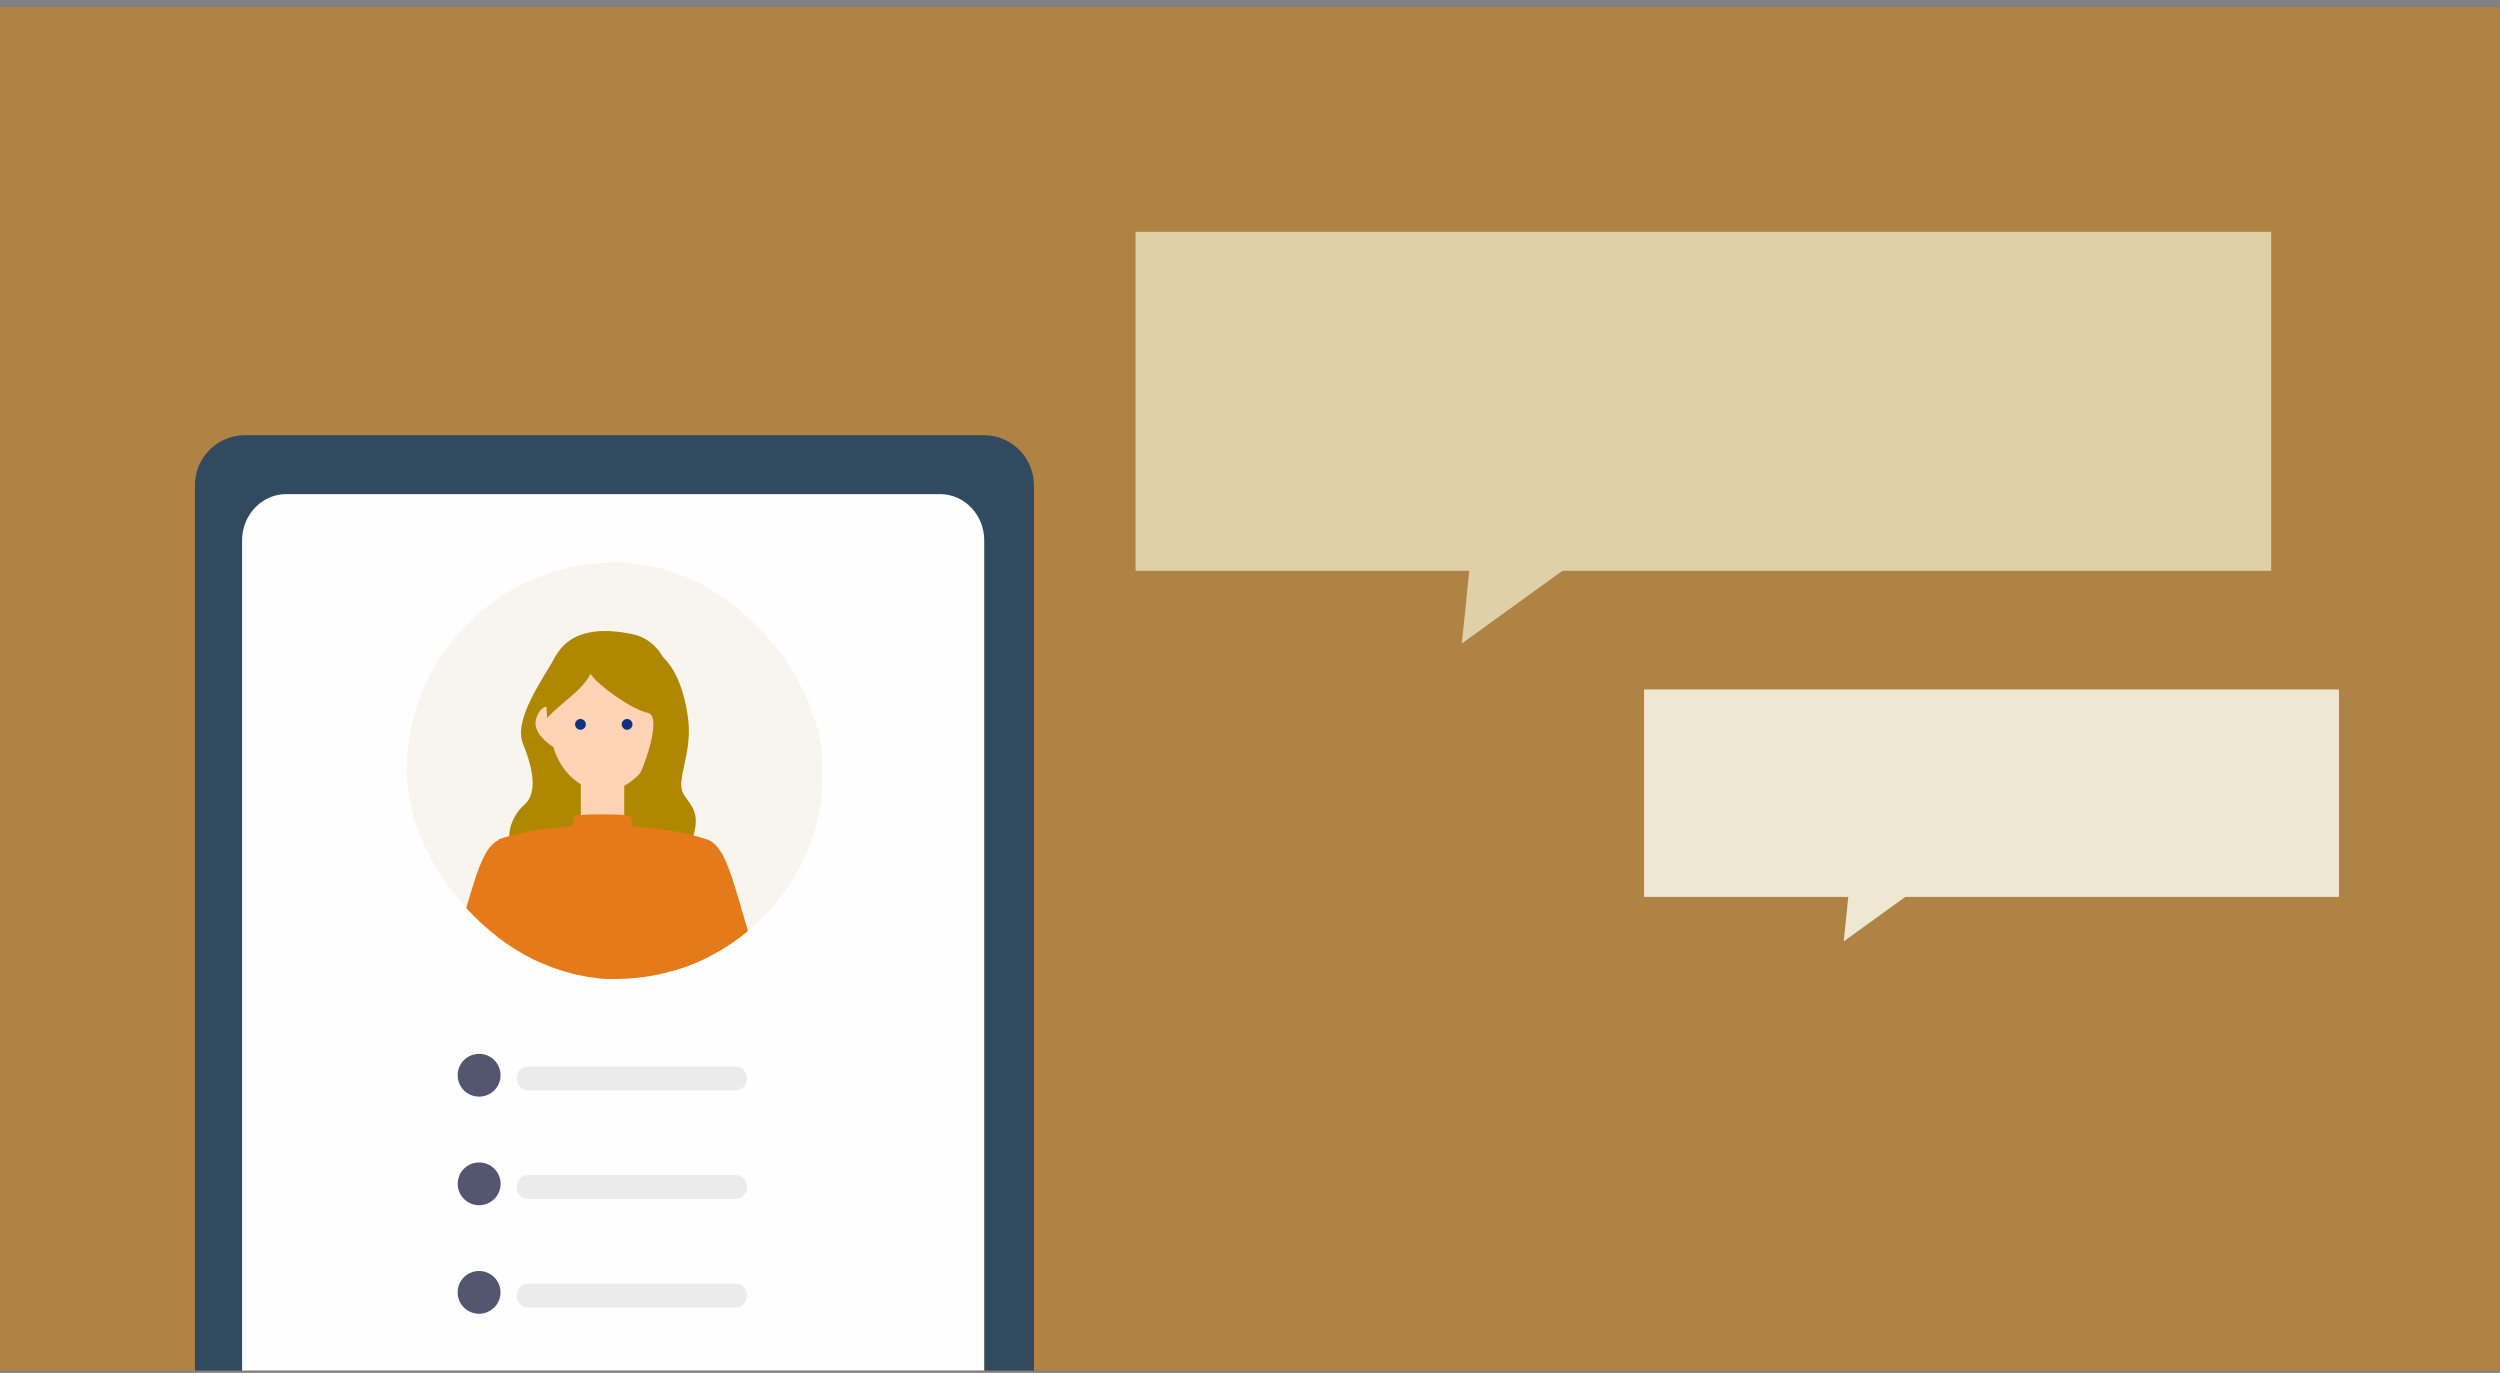
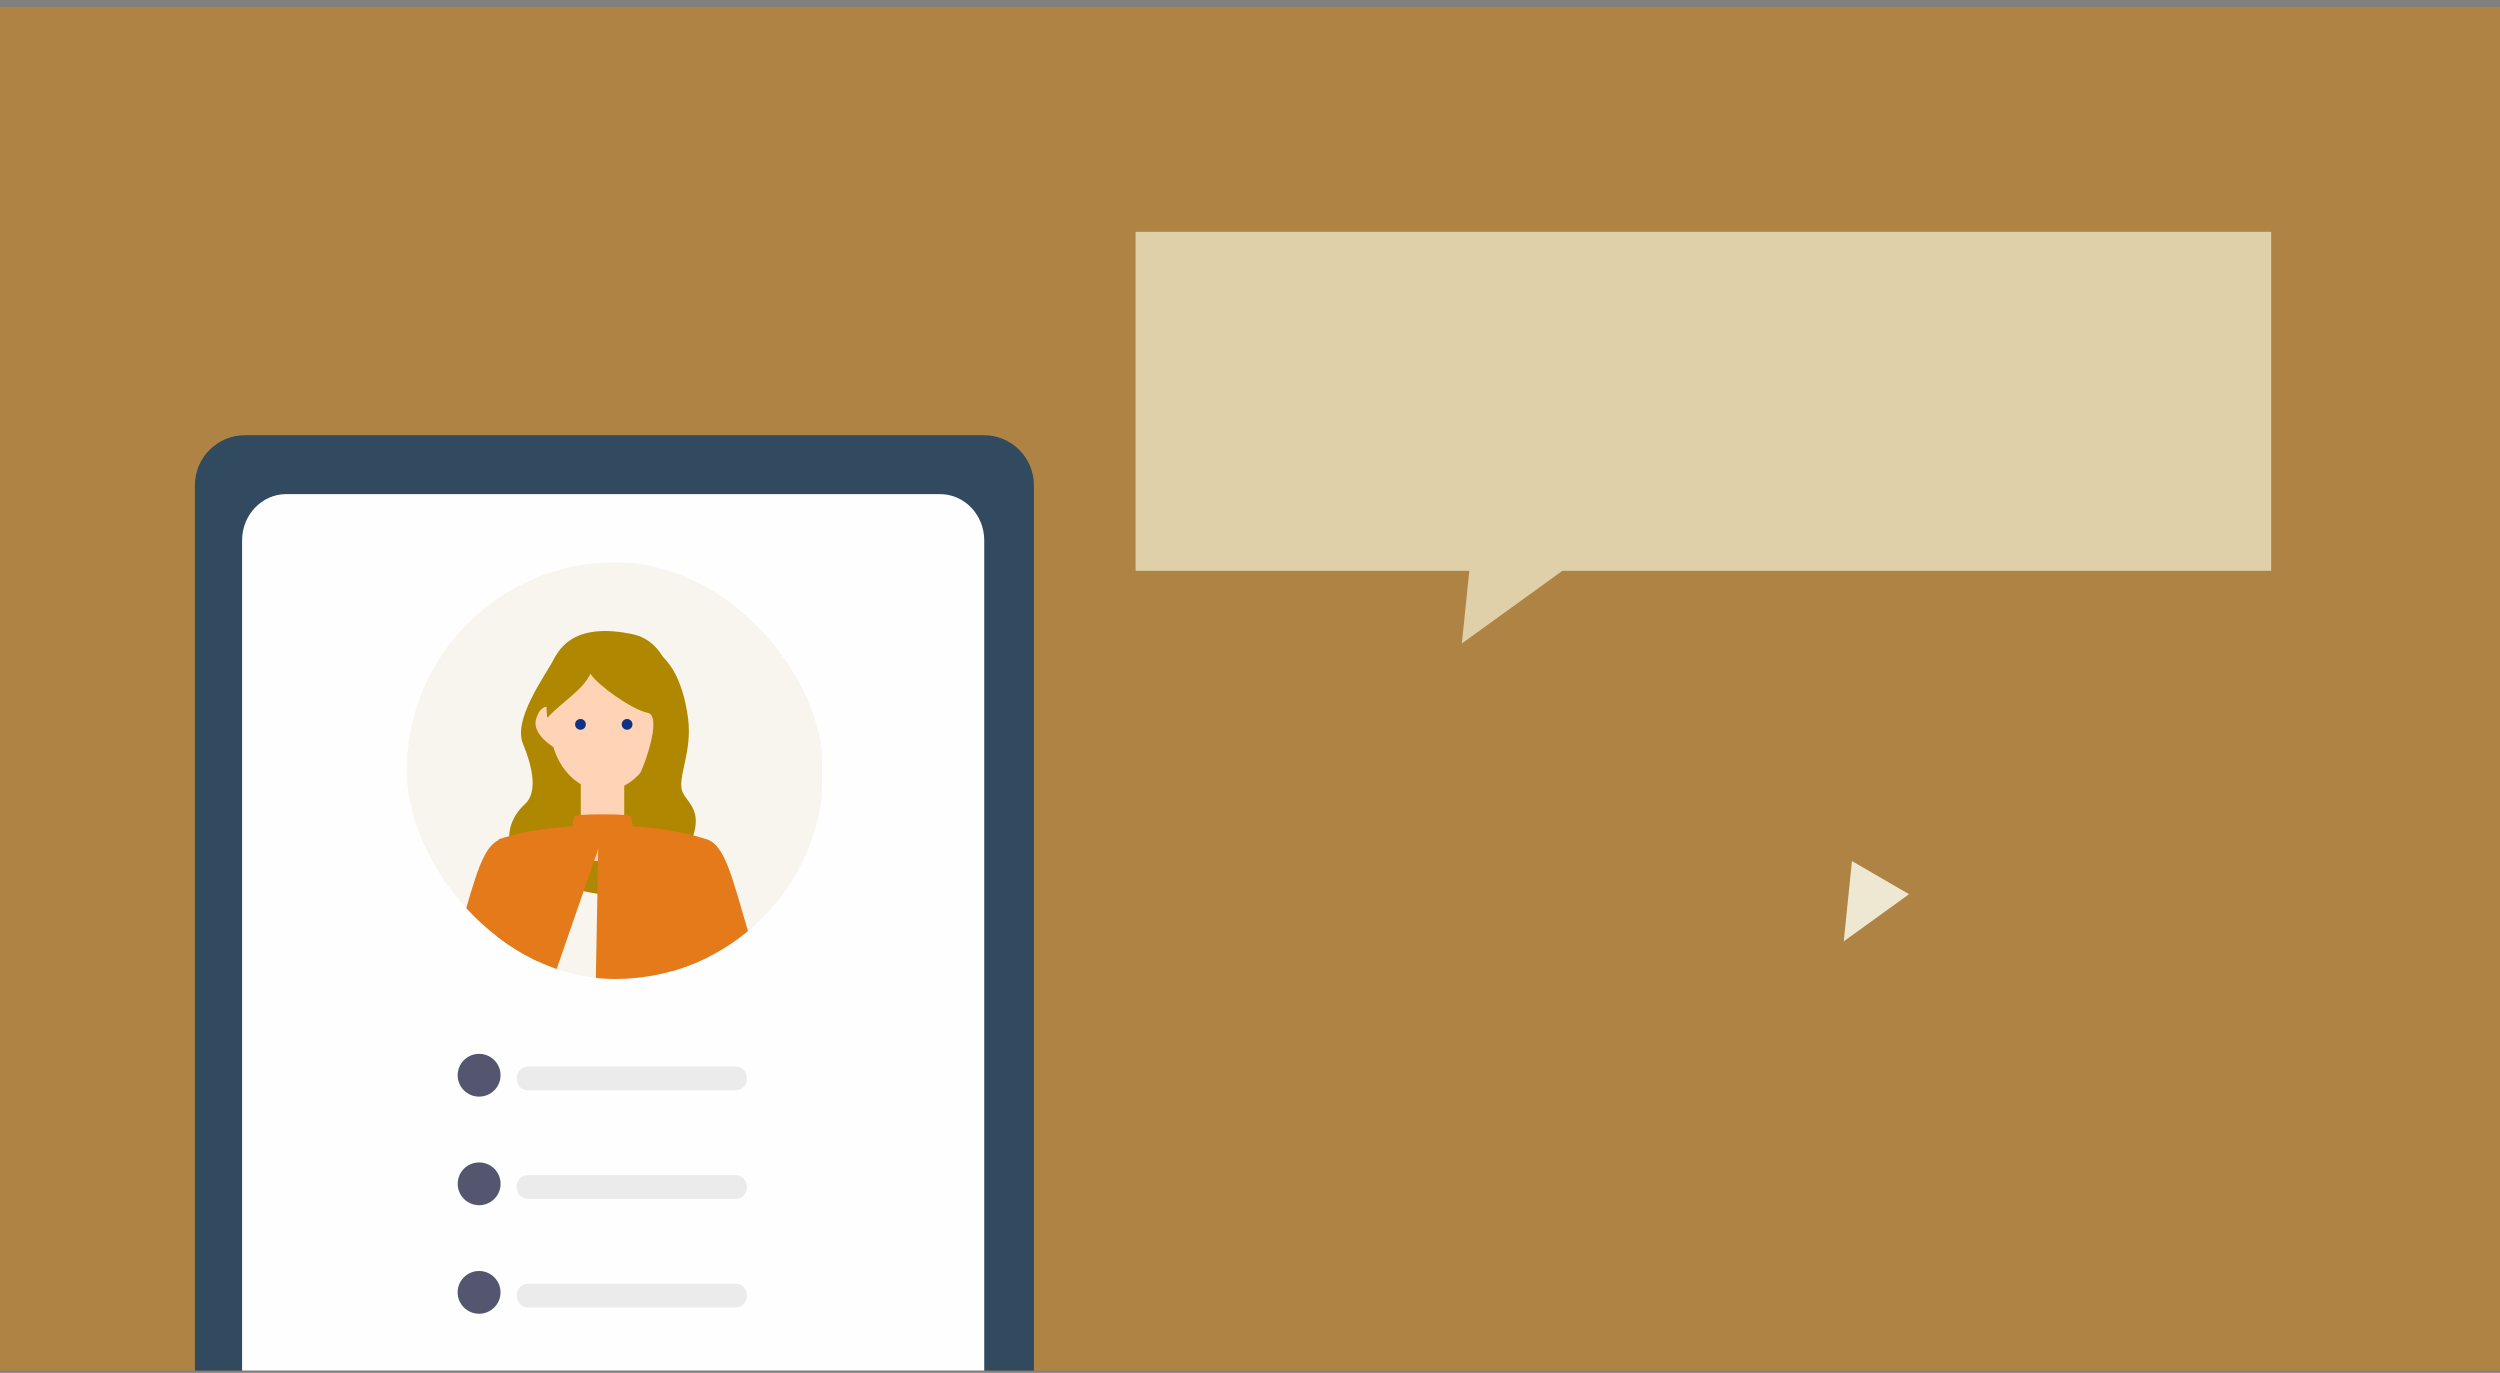
<svg xmlns="http://www.w3.org/2000/svg" width="295" height="162" viewBox="0 0 295 162" fill="none">
  <rect x="0" y="0" width="295" height="162" fill="#808080" stroke="none" />
  <g clip-path="url(#clip0_4560_7710)">
    <rect width="295" height="160.909" transform="translate(0 0.82)" fill="#AE8344" />
    <path d="M116.101 51.355L28.899 51.355C25.641 51.355 23 53.998 23 57.259V230.33C23 233.59 25.641 236.234 28.899 236.234H116.101C119.359 236.234 122 233.59 122 230.33V57.259C122 53.998 119.359 51.355 116.101 51.355Z" fill="#314A5F" />
    <path d="M110.922 58.305L33.785 58.305C30.903 58.305 28.566 60.749 28.566 63.764V223.822C28.566 226.837 30.903 229.282 33.785 229.282H110.922C113.803 229.282 116.14 226.837 116.14 223.822V63.764C116.14 60.749 113.803 58.305 110.922 58.305Z" fill="#FEFEFE" />
    <g clip-path="url(#clip1_4560_7710)">
      <rect x="48" y="66.356" width="49.164" height="49.164" rx="24.582" fill="white" />
      <g clip-path="url(#clip2_4560_7710)">
        <circle cx="72.07" cy="90.578" r="33.5" fill="#F8F5EE" />
        <path d="M65.629 77.334C64.094 80.082 60.543 84.904 61.711 87.759C62.878 90.613 63.457 93.525 61.923 94.904C60.388 96.283 59.163 98.925 61.016 101.414C62.869 103.901 75.474 108.935 79.817 102.416C84.16 95.907 81.091 95.01 80.502 93.361C79.923 91.722 81.718 88.704 81.187 84.731C80.656 80.757 78.909 75.049 72.607 75.897C66.305 76.746 65.619 77.325 65.619 77.325L65.629 77.334Z" fill="#B08700" />
        <path d="M71.251 93.29C74.753 93.29 77.592 89.788 77.592 85.469C77.592 81.15 74.753 77.648 71.251 77.648C67.749 77.648 64.91 81.15 64.91 85.469C64.91 89.788 67.749 93.29 71.251 93.29Z" fill="#FFD3B5" />
        <path d="M73.09 89.751C72.627 91.429 71.922 90.398 68.534 89.52C65.147 88.652 62.782 86.579 63.245 84.901C63.709 83.223 64.828 82.519 67.309 84.901C70.696 88.16 73.553 88.064 73.09 89.751Z" fill="#FFD3B5" />
        <path d="M69.405 89.751C69.868 91.429 70.573 90.398 73.96 89.52C77.348 88.652 79.713 86.579 79.249 84.901C78.786 83.223 77.667 82.519 75.186 84.901C71.799 88.16 68.942 88.064 69.405 89.751Z" fill="#FFD3B5" />
        <path d="M73.66 89.535H68.535V99.458H73.66V89.535Z" fill="#FFD3B5" />
        <path d="M66.287 97.746C66.287 100.243 68.449 101.632 71.103 101.632C73.757 101.632 75.919 100.243 75.919 97.746L71.142 97.418L66.277 97.746H66.287Z" fill="#FFD3B5" />
        <path d="M69.133 85.476C69.133 85.823 68.844 86.113 68.496 86.113C68.149 86.113 67.859 85.823 67.859 85.476C67.859 85.129 68.139 84.84 68.496 84.84C68.853 84.84 69.133 85.129 69.133 85.476Z" fill="#0F3284" />
        <path d="M74.633 85.476C74.633 85.823 74.344 86.113 73.996 86.113C73.649 86.113 73.359 85.823 73.359 85.476C73.359 85.129 73.649 84.84 73.996 84.84C74.344 84.84 74.633 85.129 74.633 85.476Z" fill="#0F3284" />
        <path d="M69.664 79.502C70.562 80.881 74.567 83.736 76.43 84.112C78.283 84.488 75.793 91.238 75.001 92.26C77.231 91.094 78.766 88.557 79.296 86.6C79.827 84.642 80.3 75.963 74.528 74.806C68.757 73.639 63.671 75.076 64.568 84.7C66.315 82.848 68.805 81.383 69.664 79.512V79.502Z" fill="#B08700" />
        <path d="M89.223 127.448C92.09 125.972 90.13 116.252 88.239 109.791C86.347 103.339 85.498 99.684 83.374 99.029C81.849 98.556 77.67 108.132 78.452 111.468C79.234 114.795 83.104 130.601 89.223 127.448Z" fill="#E47A1A" />
        <path d="M53.265 127.448C50.399 125.972 52.358 116.252 54.25 109.791C56.141 103.339 56.991 99.684 59.114 99.029C60.639 98.556 64.818 108.132 64.036 111.468C63.255 114.795 59.384 130.601 53.265 127.448Z" fill="#E47A1A" />
        <path d="M67.531 97.795C67.531 97.795 67.609 96.599 67.811 96.31C68.448 96.165 68.873 96.098 70.851 96.098C72.83 96.098 70.427 99.347 70.427 99.347L67.676 99.135L67.531 97.795Z" fill="#E47A1A" />
        <path d="M74.672 97.795C74.672 97.795 74.594 96.599 74.392 96.31C73.755 96.165 73.33 96.098 71.352 96.098C69.373 96.098 71.776 99.347 71.776 99.347L74.527 99.135L74.672 97.795Z" fill="#E47A1A" />
-         <path d="M71.566 97.375C67.184 97.375 62.676 97.77 58.845 99.034C58.845 112.014 57.6 131.628 58.517 135.023C59.829 137.983 69.008 137.539 72.299 137.539" fill="#E47A1A" />
+         <path d="M71.566 97.375C67.184 97.375 62.676 97.77 58.845 99.034C58.845 112.014 57.6 131.628 58.517 135.023" fill="#E47A1A" />
        <path d="M70.64 97.375C75.022 97.375 79.529 97.77 83.36 99.034C83.36 112.014 84.606 131.628 83.689 135.023C82.376 137.983 73.197 137.539 69.906 137.539" fill="#E47A1A" />
-         <path d="M89.635 116.003C91.575 118.616 97.829 139.32 97.578 141.606C97.318 143.978 92.675 144.952 91.575 143.014C90.475 141.075 82.657 125.386 84.201 122.348C85.745 119.31 87.309 112.869 89.635 116.003Z" fill="#E47A1A" />
      </g>
    </g>
    <path d="M56.534 124.355C55.138 124.355 54.004 125.484 54.004 126.879C54.004 128.274 55.135 129.402 56.534 129.402C57.933 129.402 59.065 128.274 59.065 126.879C59.065 125.484 57.933 124.355 56.534 124.355Z" fill="#53566E" />
    <path d="M86.784 125.852H62.332C60.523 125.852 60.516 128.658 62.332 128.658H86.78C88.59 128.658 88.596 125.852 86.78 125.852H86.784Z" fill="#EBEBEB" />
    <path d="M56.538 137.168C55.142 137.168 54.008 138.296 54.008 139.692C54.008 141.086 55.139 142.215 56.538 142.215C57.937 142.215 59.069 141.086 59.069 139.692C59.069 138.296 57.937 137.168 56.538 137.168Z" fill="#53566E" />
    <path d="M86.784 138.664H62.332C60.523 138.664 60.516 141.471 62.332 141.471H86.78C88.59 141.471 88.596 138.664 86.78 138.664H86.784Z" fill="#EBEBEB" />
    <path d="M59.061 152.506C59.065 151.112 57.935 149.98 56.537 149.977C55.14 149.972 54.004 151.099 54 152.493C53.996 153.886 55.127 155.019 56.524 155.023C57.922 155.026 59.057 153.899 59.061 152.506Z" fill="#53566E" />
    <path d="M86.784 151.48H62.332C60.523 151.48 60.516 154.287 62.332 154.287H86.78C88.59 154.287 88.596 151.48 86.78 151.48H86.784Z" fill="#EBEBEB" />
    <path d="M134 27.355H268V67.356H134V27.355Z" fill="#DFD0A9" />
    <path d="M172.498 75.929L185.09 66.833L174.086 60.445L172.498 75.929Z" fill="#DFD0A9" />
-     <path d="M194 81.356H276V105.833H194V81.356Z" fill="#EEE8D3" />
    <path d="M217.56 111.081L225.266 105.514L218.532 101.605L217.56 111.081Z" fill="#EEE8D3" />
  </g>
  <defs>
    <clipPath id="clip0_4560_7710">
      <rect width="295" height="160.909" fill="white" transform="translate(0 0.82)" />
    </clipPath>
    <clipPath id="clip1_4560_7710">
      <rect x="48" y="66.356" width="49.164" height="49.164" rx="24.582" fill="white" />
    </clipPath>
    <clipPath id="clip2_4560_7710">
      <rect width="51" height="133" fill="white" transform="translate(46 63.355)" />
    </clipPath>
  </defs>
</svg>